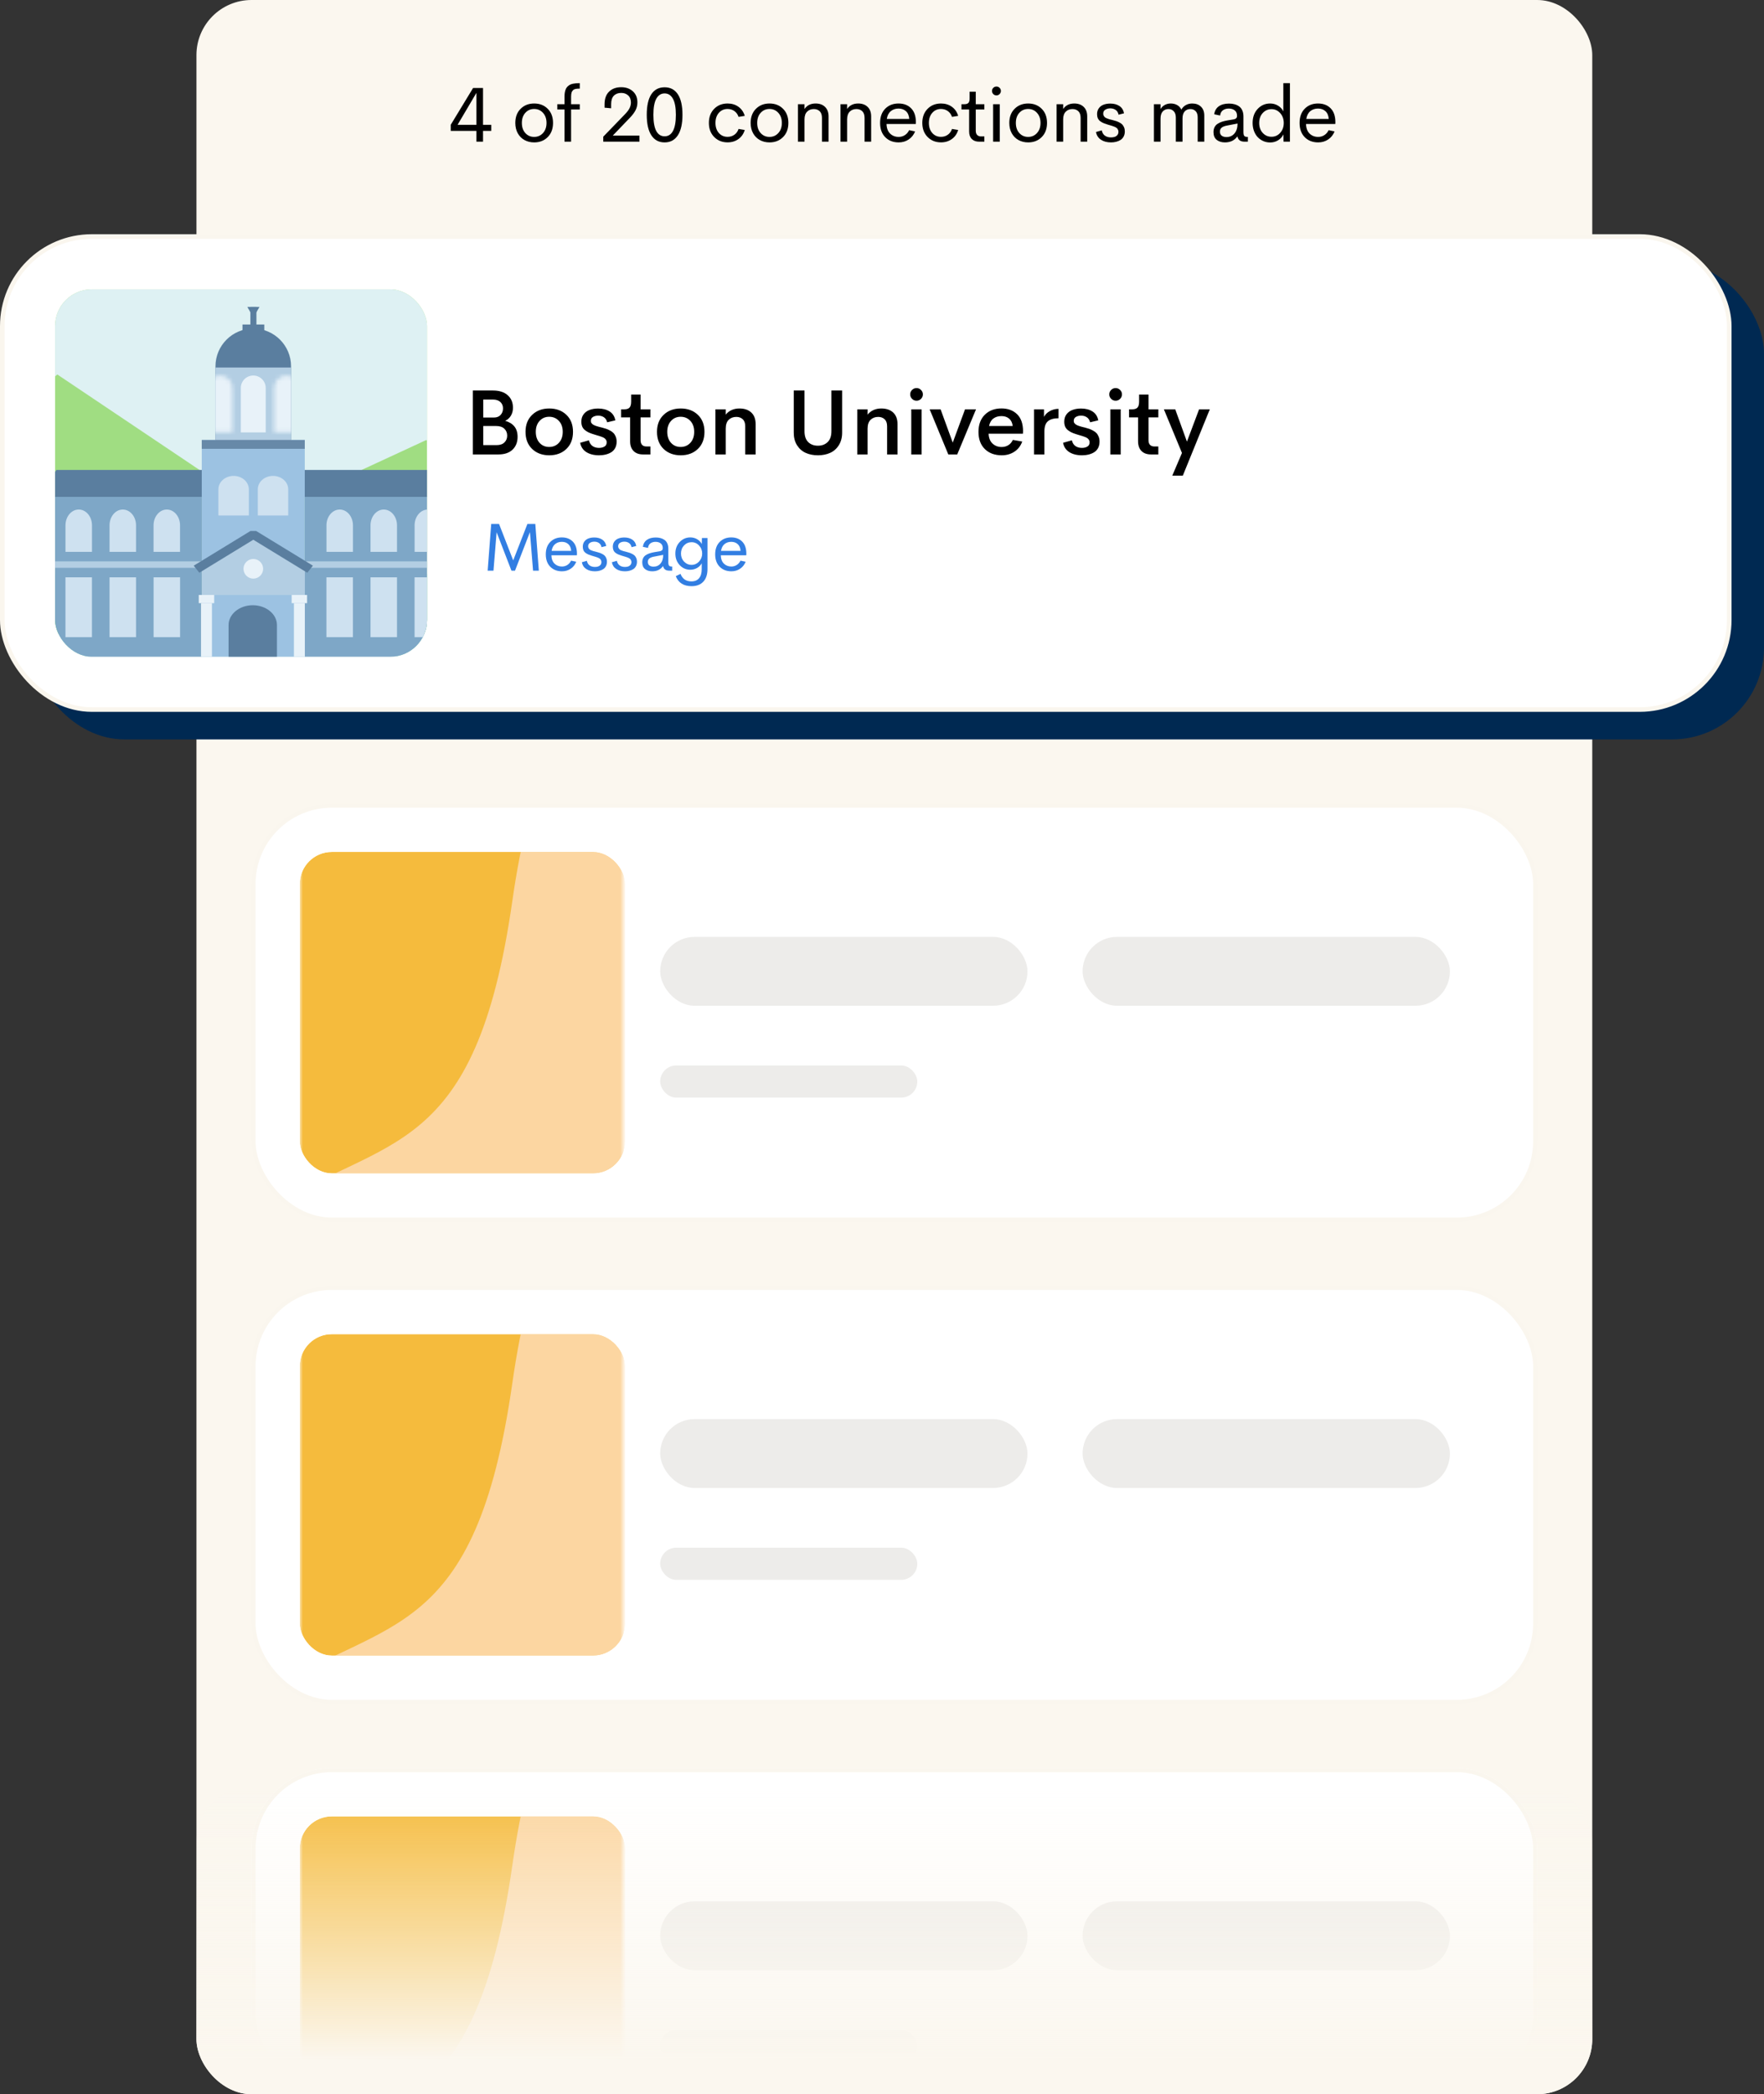
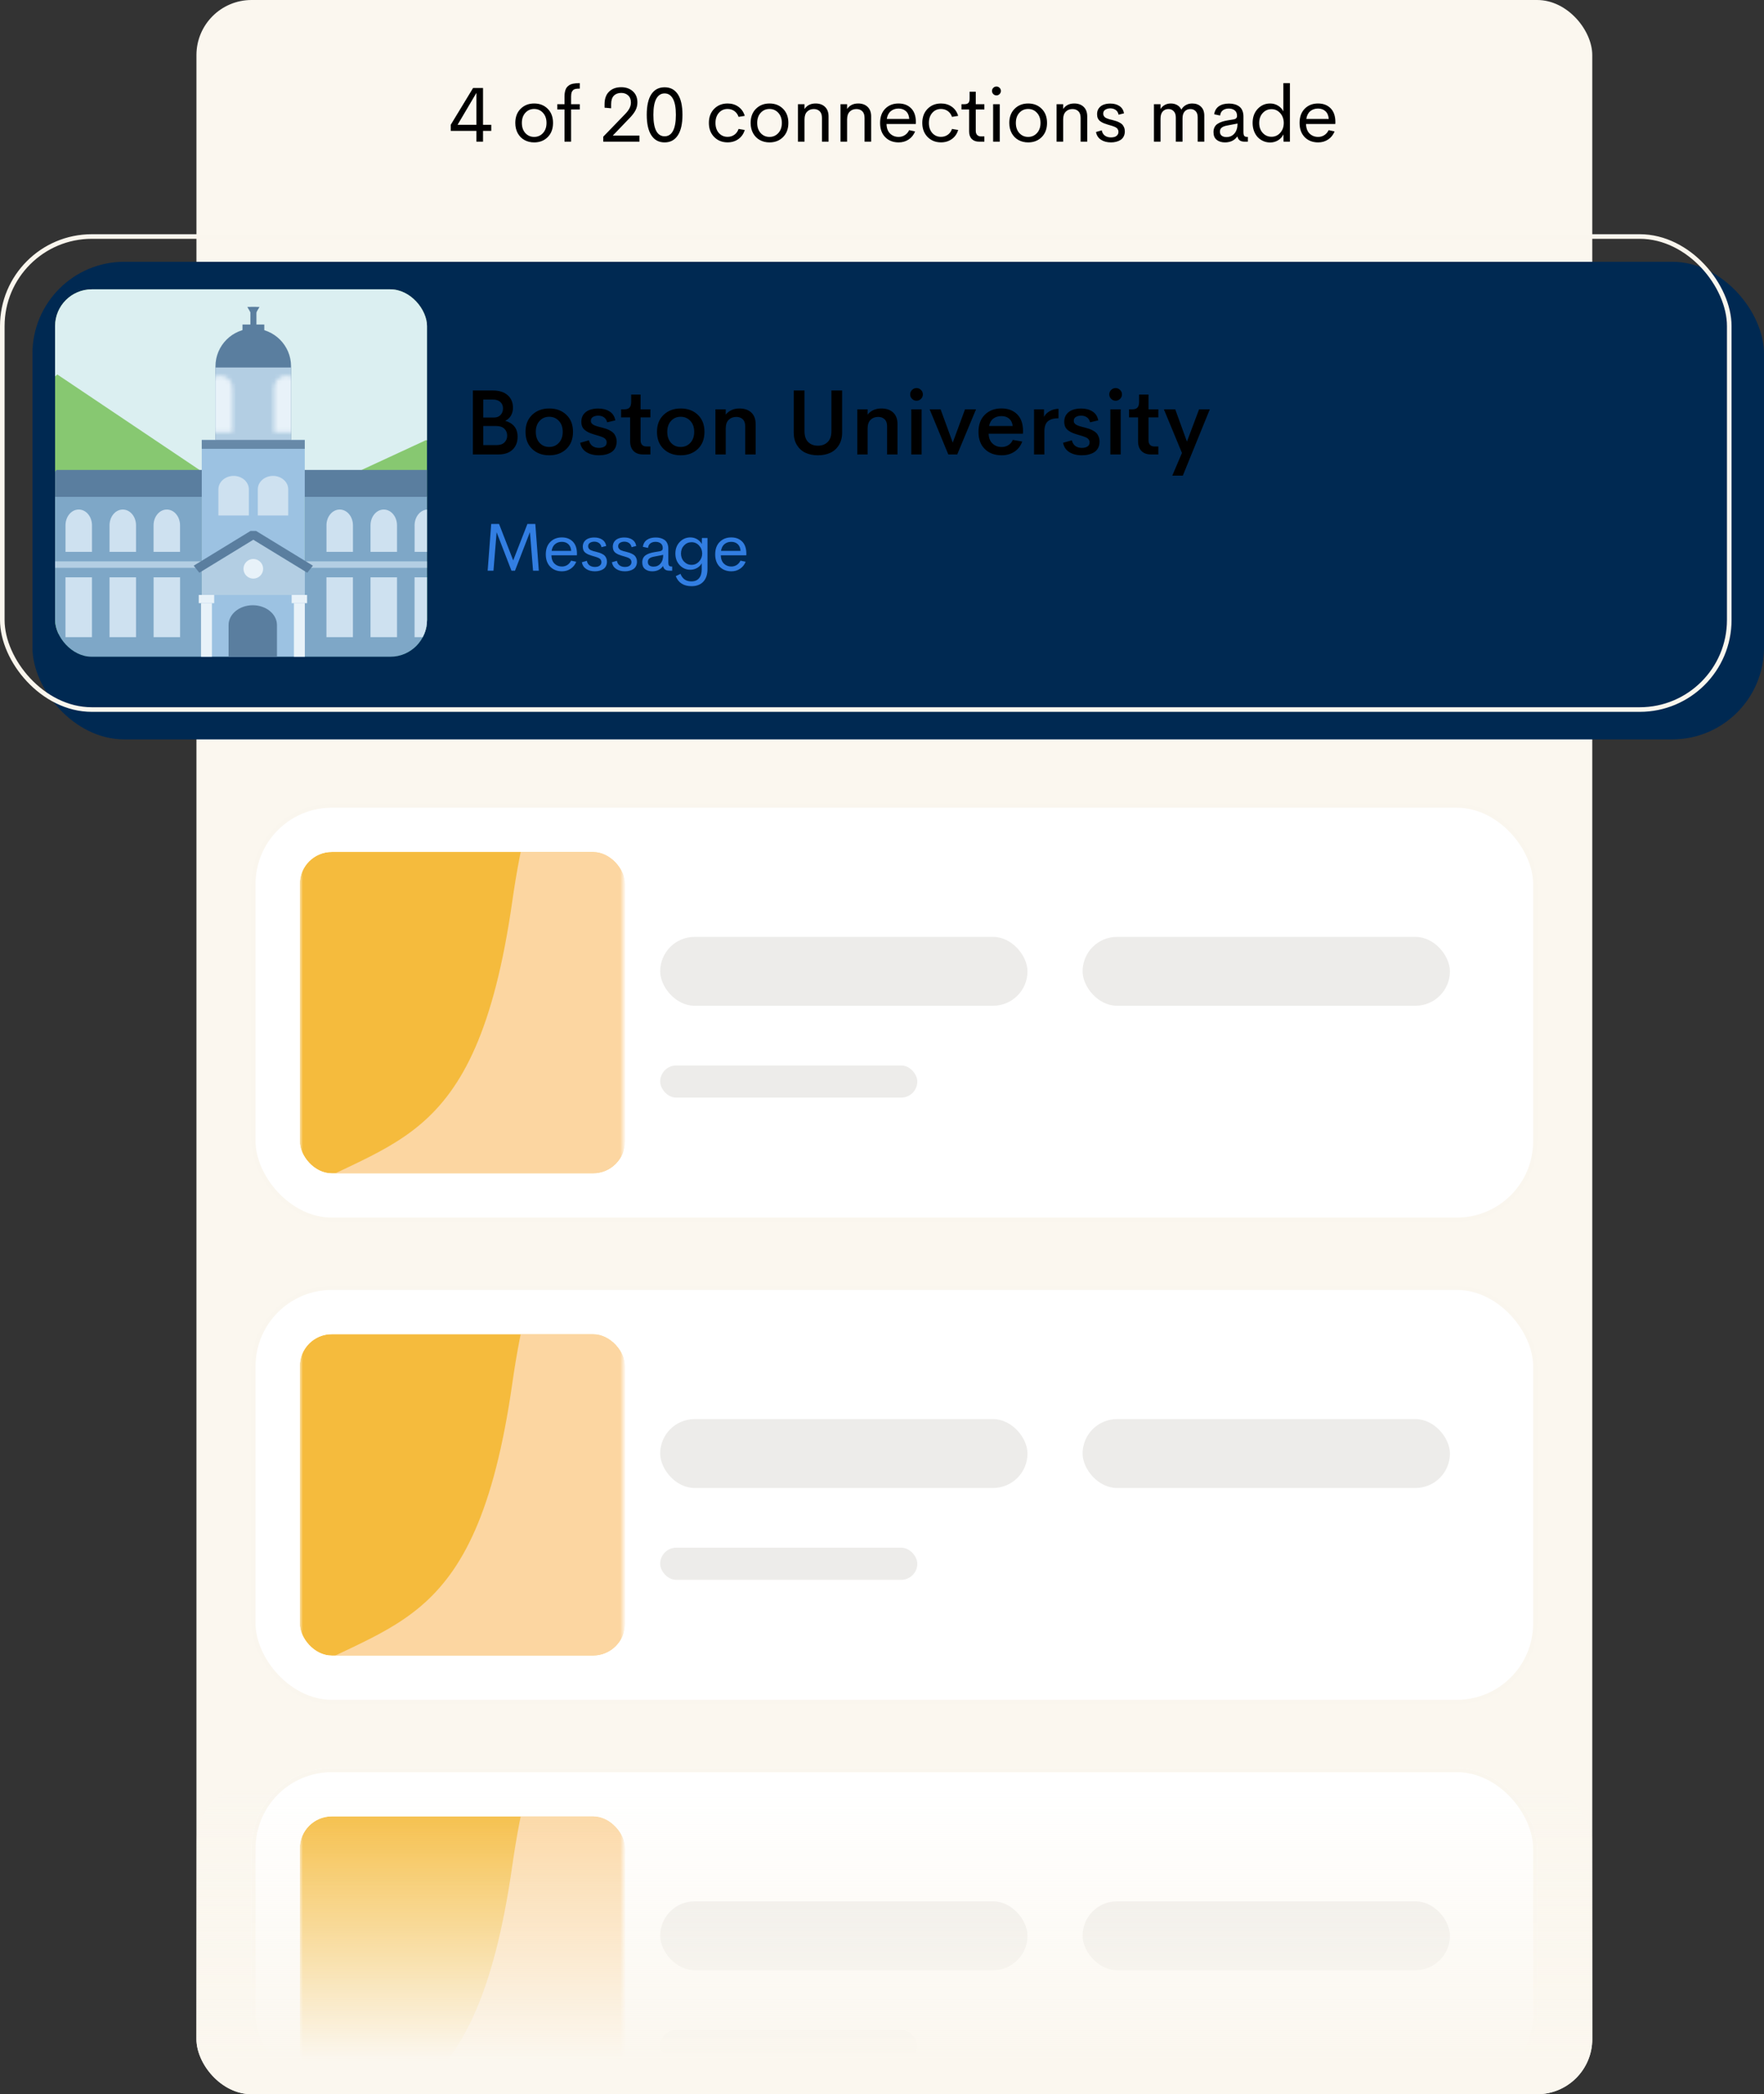
<svg xmlns="http://www.w3.org/2000/svg" width="428" height="508" viewBox="0 0 428 508" fill="none">
  <rect x="0" y="0" width="428" height="508" fill="#333333" stroke="none" />
  <rect x="47.664" width="338.667" height="508" rx="13.368" fill="#FBF7EF" />
  <rect x="7.875" y="63.5" width="420.125" height="115.86" rx="22.281" fill="#002952" />
-   <rect x="0.557" y="57.373" width="419.011" height="114.746" rx="21.724" fill="white" />
  <rect x="0.557" y="57.373" width="419.011" height="114.746" rx="21.724" stroke="#FAF6EE" stroke-width="1.114" />
  <path d="M122.579 102.089C123.522 102.342 124.258 102.788 124.787 103.427C125.317 104.065 125.582 104.91 125.582 105.962C125.582 107.26 125.175 108.297 124.363 109.073C123.551 109.849 122.412 110.237 120.947 110.237H114.735V94.723H119.598C121.121 94.723 122.311 95.1 123.166 95.855C124.029 96.609 124.461 97.624 124.461 98.901C124.461 99.626 124.298 100.264 123.971 100.816C123.652 101.367 123.188 101.791 122.579 102.089ZM119.609 96.921H117.248V101.283H119.87C120.545 101.283 121.074 101.073 121.458 100.652C121.85 100.232 122.046 99.702 122.046 99.064C122.046 98.433 121.832 97.918 121.404 97.519C120.976 97.12 120.378 96.921 119.609 96.921ZM120.479 107.974C121.313 107.974 121.952 107.757 122.394 107.321C122.836 106.879 123.058 106.331 123.058 105.679C123.058 104.997 122.829 104.438 122.372 104.003C121.923 103.561 121.259 103.34 120.381 103.34H117.248V107.974H120.479ZM133.262 110.444C131.572 110.444 130.191 109.932 129.117 108.91C128.044 107.88 127.507 106.495 127.507 104.754C127.507 103.028 128.044 101.653 129.117 100.631C130.191 99.601 131.572 99.086 133.262 99.086C134.96 99.086 136.345 99.597 137.418 100.62C138.492 101.642 139.028 103.02 139.028 104.754C139.028 106.495 138.492 107.88 137.418 108.91C136.345 109.932 134.96 110.444 133.262 110.444ZM133.241 108.42C134.205 108.42 134.996 108.083 135.612 107.408C136.229 106.734 136.537 105.849 136.537 104.754C136.537 103.659 136.229 102.778 135.612 102.11C134.996 101.436 134.205 101.098 133.241 101.098C132.298 101.098 131.522 101.436 130.912 102.11C130.303 102.778 129.999 103.659 129.999 104.754C129.999 105.849 130.3 106.734 130.902 107.408C131.511 108.083 132.29 108.42 133.241 108.42ZM145.338 110.444C144.113 110.444 143.09 110.186 142.27 109.671C141.451 109.149 140.95 108.395 140.769 107.408L142.89 106.81C143.036 107.419 143.322 107.88 143.75 108.192C144.178 108.496 144.707 108.649 145.338 108.649C145.861 108.649 146.303 108.54 146.666 108.322C147.028 108.105 147.206 107.753 147.199 107.267C147.199 107.064 147.152 106.886 147.057 106.734C146.963 106.574 146.851 106.444 146.72 106.342C146.589 106.233 146.401 106.128 146.154 106.027C145.915 105.925 145.694 105.845 145.491 105.787C145.295 105.729 145.026 105.65 144.686 105.548C144.345 105.447 144.062 105.36 143.837 105.287C143.424 105.156 143.075 105.022 142.793 104.884C142.51 104.747 142.223 104.565 141.933 104.341C141.643 104.116 141.422 103.833 141.269 103.492C141.124 103.144 141.052 102.741 141.052 102.284C141.052 101.574 141.237 100.975 141.607 100.489C141.977 100.003 142.463 99.652 143.065 99.434C143.667 99.209 144.356 99.097 145.132 99.097C146.227 99.097 147.148 99.332 147.895 99.804C148.649 100.275 149.117 100.997 149.298 101.969L147.318 102.437C147.181 101.885 146.916 101.479 146.524 101.218C146.14 100.957 145.679 100.827 145.142 100.827C144.642 100.827 144.218 100.932 143.87 101.142C143.529 101.345 143.358 101.657 143.358 102.078C143.358 102.194 143.369 102.302 143.391 102.404C143.42 102.498 143.471 102.585 143.543 102.665C143.616 102.745 143.681 102.817 143.739 102.883C143.797 102.941 143.891 103.002 144.022 103.068C144.152 103.133 144.258 103.184 144.337 103.22C144.417 103.256 144.548 103.303 144.729 103.361C144.91 103.412 145.045 103.452 145.132 103.481C145.219 103.503 145.367 103.543 145.578 103.601C145.795 103.651 145.948 103.688 146.035 103.71C146.441 103.818 146.785 103.92 147.068 104.014C147.358 104.108 147.674 104.25 148.015 104.438C148.363 104.62 148.642 104.823 148.852 105.048C149.07 105.272 149.251 105.566 149.396 105.929C149.541 106.284 149.614 106.683 149.614 107.126C149.614 107.713 149.498 108.228 149.266 108.67C149.034 109.106 148.715 109.45 148.308 109.704C147.909 109.951 147.46 110.136 146.959 110.259C146.466 110.382 145.926 110.444 145.338 110.444ZM156.022 110.237C155.035 110.237 154.267 109.958 153.715 109.399C153.164 108.841 152.889 108.054 152.889 107.039V101.251H150.702V99.293H151.452C152.047 99.293 152.475 99.155 152.736 98.879C153.005 98.596 153.139 98.107 153.139 97.41V95.713H155.423V99.293H157.806V101.251H155.423V106.777C155.423 107.278 155.547 107.659 155.793 107.92C156.047 108.174 156.388 108.301 156.816 108.301H157.806V110.237H156.022ZM165.16 110.444C163.47 110.444 162.089 109.932 161.015 108.91C159.942 107.88 159.405 106.495 159.405 104.754C159.405 103.028 159.942 101.653 161.015 100.631C162.089 99.601 163.47 99.086 165.16 99.086C166.857 99.086 168.243 99.597 169.316 100.62C170.39 101.642 170.926 103.02 170.926 104.754C170.926 106.495 170.39 107.88 169.316 108.91C168.243 109.932 166.857 110.444 165.16 110.444ZM165.139 108.42C166.103 108.42 166.894 108.083 167.51 107.408C168.127 106.734 168.435 105.849 168.435 104.754C168.435 103.659 168.127 102.778 167.51 102.11C166.894 101.436 166.103 101.098 165.139 101.098C164.196 101.098 163.42 101.436 162.81 102.11C162.201 102.778 161.897 103.659 161.897 104.754C161.897 105.849 162.198 106.734 162.8 107.408C163.409 108.083 164.188 108.42 165.139 108.42ZM179.401 99.086C180.634 99.086 181.599 99.416 182.295 100.076C182.991 100.729 183.34 101.661 183.34 102.872V110.237H180.816V103.416C180.816 102.64 180.612 102.067 180.206 101.697C179.807 101.32 179.292 101.131 178.661 101.131C177.907 101.131 177.291 101.363 176.812 101.827C176.333 102.284 176.09 102.991 176.083 103.949V110.237H173.581V99.293H176.083V100.587C176.453 100.108 176.921 99.739 177.487 99.478C178.059 99.216 178.698 99.086 179.401 99.086ZM201.443 109.845C200.572 110.244 199.575 110.444 198.451 110.444C197.327 110.444 196.329 110.244 195.459 109.845C194.596 109.447 193.9 108.826 193.37 107.985C192.848 107.144 192.587 106.132 192.587 104.95V94.723H195.198V104.591C195.198 105.766 195.495 106.647 196.09 107.234C196.692 107.822 197.479 108.116 198.451 108.116C199.423 108.116 200.21 107.822 200.812 107.234C201.421 106.647 201.725 105.766 201.725 104.591V94.723H204.326V104.95C204.326 106.132 204.061 107.144 203.531 107.985C203.009 108.826 202.313 109.447 201.443 109.845ZM213.823 99.086C215.056 99.086 216.021 99.416 216.717 100.076C217.413 100.729 217.761 101.661 217.761 102.872V110.237H215.237V103.416C215.237 102.64 215.034 102.067 214.628 101.697C214.229 101.32 213.714 101.131 213.083 101.131C212.329 101.131 211.713 101.363 211.234 101.827C210.755 102.284 210.512 102.991 210.505 103.949V110.237H208.003V99.293H210.505V100.587C210.875 100.108 211.343 99.739 211.908 99.478C212.481 99.216 213.12 99.086 213.823 99.086ZM222.385 97.204C221.964 97.204 221.602 97.055 221.297 96.758C220.993 96.453 220.84 96.09 220.84 95.67C220.84 95.249 220.989 94.89 221.286 94.593C221.591 94.288 221.957 94.136 222.385 94.136C222.799 94.136 223.158 94.288 223.462 94.593C223.767 94.89 223.919 95.249 223.919 95.67C223.919 96.09 223.767 96.453 223.462 96.758C223.158 97.055 222.799 97.204 222.385 97.204ZM221.101 110.237V99.293H223.615V110.237H221.101ZM234.146 99.293H236.811L232.253 110.237H230.088L225.562 99.293H228.216L231.165 107.365L234.146 99.293ZM248.223 104.58L248.191 105.211H239.868C239.912 106.255 240.231 107.053 240.825 107.604C241.42 108.155 242.156 108.431 243.034 108.431C243.643 108.431 244.184 108.282 244.655 107.985C245.134 107.688 245.496 107.263 245.743 106.712L248.028 107.104C247.65 108.155 247.019 108.975 246.135 109.563C245.25 110.15 244.223 110.444 243.056 110.444C241.351 110.444 239.984 109.94 238.954 108.932C237.924 107.923 237.409 106.534 237.409 104.765C237.409 103.002 237.924 101.613 238.954 100.598C239.984 99.583 241.326 99.075 242.98 99.075C244.553 99.075 245.819 99.543 246.776 100.478C247.734 101.407 248.216 102.774 248.223 104.58ZM242.99 100.935C242.2 100.935 241.54 101.135 241.01 101.534C240.488 101.925 240.144 102.527 239.977 103.34H245.71C245.616 102.549 245.326 101.951 244.84 101.545C244.354 101.138 243.738 100.935 242.99 100.935ZM253.304 101.131C253.58 100.573 254.04 100.108 254.686 99.739C255.338 99.369 256.053 99.18 256.829 99.173V101.458C255.668 101.458 254.805 101.704 254.24 102.197C253.681 102.683 253.402 103.503 253.402 104.656V110.237H250.889V99.293H253.304V101.131ZM262.508 110.444C261.282 110.444 260.259 110.186 259.44 109.671C258.62 109.149 258.12 108.395 257.939 107.408L260.06 106.81C260.205 107.419 260.492 107.88 260.919 108.192C261.347 108.496 261.877 108.649 262.508 108.649C263.03 108.649 263.472 108.54 263.835 108.322C264.198 108.105 264.375 107.753 264.368 107.267C264.368 107.064 264.321 106.886 264.227 106.734C264.132 106.574 264.02 106.444 263.889 106.342C263.759 106.233 263.57 106.128 263.324 106.027C263.084 105.925 262.863 105.845 262.66 105.787C262.464 105.729 262.196 105.65 261.855 105.548C261.514 105.447 261.231 105.36 261.006 105.287C260.593 105.156 260.245 105.022 259.962 104.884C259.679 104.747 259.393 104.565 259.103 104.341C258.813 104.116 258.591 103.833 258.439 103.492C258.294 103.144 258.221 102.741 258.221 102.284C258.221 101.574 258.406 100.975 258.776 100.489C259.146 100.003 259.632 99.652 260.234 99.434C260.836 99.209 261.525 99.097 262.301 99.097C263.396 99.097 264.317 99.332 265.064 99.804C265.819 100.275 266.287 100.997 266.468 101.969L264.488 102.437C264.35 101.885 264.085 101.479 263.694 101.218C263.309 100.957 262.849 100.827 262.312 100.827C261.812 100.827 261.387 100.932 261.039 101.142C260.698 101.345 260.528 101.657 260.528 102.078C260.528 102.194 260.539 102.302 260.56 102.404C260.589 102.498 260.64 102.585 260.713 102.665C260.785 102.745 260.851 102.817 260.909 102.883C260.967 102.941 261.061 103.002 261.191 103.068C261.322 103.133 261.427 103.184 261.507 103.22C261.587 103.256 261.717 103.303 261.899 103.361C262.08 103.412 262.214 103.452 262.301 103.481C262.388 103.503 262.537 103.543 262.747 103.601C262.965 103.651 263.117 103.688 263.204 103.71C263.61 103.818 263.955 103.92 264.238 104.014C264.528 104.108 264.843 104.25 265.184 104.438C265.532 104.62 265.811 104.823 266.022 105.048C266.239 105.272 266.421 105.566 266.566 105.929C266.711 106.284 266.783 106.683 266.783 107.126C266.783 107.713 266.667 108.228 266.435 108.67C266.203 109.106 265.884 109.45 265.478 109.704C265.079 109.951 264.629 110.136 264.129 110.259C263.636 110.382 263.095 110.444 262.508 110.444ZM270.689 97.204C270.268 97.204 269.906 97.055 269.601 96.758C269.296 96.453 269.144 96.09 269.144 95.67C269.144 95.249 269.293 94.89 269.59 94.593C269.895 94.288 270.261 94.136 270.689 94.136C271.102 94.136 271.461 94.288 271.766 94.593C272.071 94.89 272.223 95.249 272.223 95.67C272.223 96.09 272.071 96.453 271.766 96.758C271.461 97.055 271.102 97.204 270.689 97.204ZM269.405 110.237V99.293H271.918V110.237H269.405ZM279.262 110.237C278.275 110.237 277.507 109.958 276.955 109.399C276.404 108.841 276.129 108.054 276.129 107.039V101.251H273.942V99.293H274.693C275.287 99.293 275.715 99.155 275.976 98.879C276.245 98.596 276.379 98.107 276.379 97.41V95.713H278.664V99.293H281.046V101.251H278.664V106.777C278.664 107.278 278.787 107.659 279.033 107.92C279.287 108.174 279.628 108.301 280.056 108.301H281.046V110.237H279.262ZM290.935 99.293H293.535L286.986 115.383H284.43L286.779 109.878L282.395 99.293H285.148L287.987 107.126L290.935 99.293Z" fill="black" />
  <path d="M130.735 138.43H129.335L128.578 129.075L124.955 138.43H124.094L120.495 129.108L119.73 138.43H118.321L119.183 127.095H121.083L124.52 135.934L127.966 127.095H129.882L130.735 138.43ZM139.986 134.316L139.97 134.695H133.787C133.808 135.575 134.061 136.251 134.544 136.723C135.027 137.19 135.628 137.424 136.347 137.424C136.83 137.424 137.267 137.298 137.659 137.045C138.051 136.793 138.352 136.444 138.561 135.999L139.817 136.265C139.532 136.984 139.082 137.55 138.464 137.963C137.847 138.377 137.147 138.583 136.363 138.583C135.188 138.583 134.238 138.215 133.513 137.48C132.789 136.745 132.426 135.741 132.426 134.469C132.426 133.203 132.789 132.202 133.513 131.466C134.243 130.731 135.18 130.363 136.323 130.363C137.428 130.363 138.314 130.702 138.98 131.378C139.65 132.054 139.986 133.034 139.986 134.316ZM136.323 131.434C135.668 131.434 135.118 131.622 134.672 131.998C134.232 132.368 133.956 132.91 133.843 133.624H138.585C138.531 132.91 138.301 132.368 137.893 131.998C137.485 131.622 136.962 131.434 136.323 131.434ZM144.35 138.583C143.496 138.583 142.785 138.393 142.216 138.012C141.647 137.63 141.301 137.088 141.178 136.385L142.393 136.039C142.479 136.511 142.694 136.879 143.037 137.142C143.386 137.4 143.821 137.529 144.342 137.529C144.621 137.529 144.873 137.494 145.098 137.424C145.329 137.354 145.525 137.225 145.686 137.037C145.847 136.844 145.925 136.603 145.92 136.313C145.914 136.195 145.893 136.087 145.855 135.991C145.818 135.889 145.775 135.8 145.726 135.725C145.678 135.65 145.603 135.578 145.501 135.508C145.399 135.438 145.308 135.382 145.227 135.339C145.147 135.296 145.026 135.247 144.865 135.194C144.709 135.135 144.583 135.092 144.486 135.065C144.39 135.033 144.242 134.99 144.044 134.936C143.845 134.877 143.692 134.832 143.585 134.799C143.252 134.697 142.978 134.601 142.764 134.51C142.549 134.418 142.326 134.292 142.095 134.131C141.865 133.965 141.69 133.755 141.572 133.503C141.459 133.251 141.403 132.956 141.403 132.618C141.403 132.118 141.532 131.697 141.79 131.354C142.047 131.01 142.38 130.763 142.788 130.613C143.201 130.457 143.671 130.38 144.197 130.38C144.959 130.38 145.6 130.551 146.121 130.895C146.647 131.238 146.969 131.754 147.087 132.44L145.944 132.73C145.858 132.285 145.657 131.952 145.34 131.732C145.023 131.507 144.645 131.394 144.205 131.394C143.791 131.394 143.437 131.488 143.142 131.676C142.847 131.858 142.699 132.14 142.699 132.521C142.699 132.682 142.737 132.83 142.812 132.964C142.892 133.093 142.973 133.195 143.053 133.27C143.134 133.345 143.279 133.425 143.488 133.511C143.698 133.592 143.853 133.648 143.955 133.68C144.057 133.707 144.25 133.755 144.535 133.825C144.588 133.841 144.629 133.852 144.656 133.857C144.967 133.938 145.219 134.01 145.412 134.075C145.611 134.134 145.839 134.23 146.097 134.365C146.36 134.493 146.566 134.636 146.717 134.791C146.867 134.947 146.996 135.151 147.103 135.403C147.21 135.655 147.264 135.94 147.264 136.257C147.264 136.659 147.183 137.016 147.022 137.327C146.867 137.633 146.652 137.875 146.378 138.052C146.105 138.229 145.796 138.36 145.453 138.446C145.114 138.538 144.747 138.583 144.35 138.583ZM151.636 138.583C150.782 138.583 150.071 138.393 149.502 138.012C148.933 137.63 148.587 137.088 148.464 136.385L149.679 136.039C149.765 136.511 149.98 136.879 150.324 137.142C150.672 137.4 151.107 137.529 151.628 137.529C151.907 137.529 152.159 137.494 152.385 137.424C152.615 137.354 152.811 137.225 152.972 137.037C153.133 136.844 153.211 136.603 153.206 136.313C153.2 136.195 153.179 136.087 153.141 135.991C153.104 135.889 153.061 135.8 153.012 135.725C152.964 135.65 152.889 135.578 152.787 135.508C152.685 135.438 152.594 135.382 152.513 135.339C152.433 135.296 152.312 135.247 152.151 135.194C151.995 135.135 151.869 135.092 151.773 135.065C151.676 135.033 151.528 134.99 151.33 134.936C151.131 134.877 150.978 134.832 150.871 134.799C150.538 134.697 150.264 134.601 150.05 134.51C149.835 134.418 149.612 134.292 149.382 134.131C149.151 133.965 148.976 133.755 148.858 133.503C148.746 133.251 148.689 132.956 148.689 132.618C148.689 132.118 148.818 131.697 149.076 131.354C149.333 131.01 149.666 130.763 150.074 130.613C150.487 130.457 150.957 130.38 151.483 130.38C152.245 130.38 152.886 130.551 153.407 130.895C153.933 131.238 154.255 131.754 154.373 132.44L153.23 132.73C153.144 132.285 152.943 131.952 152.626 131.732C152.309 131.507 151.931 131.394 151.491 131.394C151.078 131.394 150.723 131.488 150.428 131.676C150.133 131.858 149.985 132.14 149.985 132.521C149.985 132.682 150.023 132.83 150.098 132.964C150.179 133.093 150.259 133.195 150.34 133.27C150.42 133.345 150.565 133.425 150.774 133.511C150.984 133.592 151.139 133.648 151.241 133.68C151.343 133.707 151.537 133.755 151.821 133.825C151.875 133.841 151.915 133.852 151.942 133.857C152.253 133.938 152.505 134.01 152.698 134.075C152.897 134.134 153.125 134.23 153.383 134.365C153.646 134.493 153.852 134.636 154.003 134.791C154.153 134.947 154.282 135.151 154.389 135.403C154.496 135.655 154.55 135.94 154.55 136.257C154.55 136.659 154.47 137.016 154.309 137.327C154.153 137.633 153.938 137.875 153.665 138.052C153.391 138.229 153.082 138.36 152.739 138.446C152.401 138.538 152.033 138.583 151.636 138.583ZM158.246 138.583C157.543 138.583 156.963 138.403 156.507 138.044C156.056 137.679 155.831 137.137 155.831 136.418C155.831 136.02 155.903 135.677 156.048 135.387C156.193 135.092 156.407 134.85 156.692 134.662C156.976 134.475 157.285 134.327 157.618 134.22C157.956 134.107 158.358 134.01 158.825 133.93L160.105 133.721C160.572 133.635 160.806 133.39 160.806 132.988C160.806 132.451 160.639 132.059 160.307 131.813C159.979 131.56 159.563 131.434 159.059 131.434C158.565 131.434 158.152 131.555 157.819 131.796C157.486 132.038 157.29 132.408 157.231 132.907L155.975 132.642C156.093 131.89 156.424 131.327 156.966 130.951C157.508 130.57 158.227 130.38 159.123 130.38C159.542 130.38 159.923 130.428 160.266 130.524C160.615 130.616 160.935 130.763 161.224 130.967C161.52 131.166 161.748 131.45 161.909 131.821C162.075 132.186 162.158 132.618 162.158 133.117V136.385C162.158 136.793 162.217 137.07 162.335 137.215C162.459 137.354 162.668 137.424 162.963 137.424H163.092V138.43H162.4C161.546 138.43 161.047 138.073 160.902 137.359H160.838C160.237 138.175 159.373 138.583 158.246 138.583ZM158.568 137.456C159.271 137.456 159.837 137.201 160.266 136.691C160.696 136.181 160.91 135.484 160.91 134.598L158.817 135.001C158.264 135.092 157.854 135.239 157.586 135.443C157.323 135.642 157.191 135.929 157.191 136.305C157.191 136.697 157.317 136.986 157.569 137.174C157.827 137.362 158.16 137.456 158.568 137.456ZM170.306 130.516H171.658V138.028C171.658 139.364 171.318 140.392 170.636 141.111C169.954 141.83 169.01 142.19 167.802 142.19C165.886 142.19 164.606 141.382 163.962 139.767L165.113 139.203C165.58 140.421 166.463 141.031 167.762 141.031C168.572 141.031 169.19 140.773 169.614 140.258C170.043 139.742 170.258 139.023 170.258 138.1V136.635C170.011 137.107 169.635 137.488 169.13 137.778C168.626 138.063 168.076 138.205 167.48 138.205C166.476 138.205 165.623 137.834 164.92 137.094C164.217 136.348 163.865 135.409 163.865 134.276C163.865 133.144 164.217 132.21 164.92 131.474C165.628 130.734 166.487 130.363 167.496 130.363C168.103 130.363 168.656 130.511 169.155 130.806C169.654 131.101 170.027 131.491 170.274 131.974L170.306 130.516ZM167.794 137.021C168.508 137.021 169.114 136.75 169.614 136.208C170.118 135.666 170.37 135.022 170.37 134.276C170.37 133.525 170.121 132.878 169.622 132.336C169.122 131.794 168.513 131.523 167.794 131.523C167.075 131.523 166.466 131.786 165.967 132.312C165.473 132.838 165.226 133.492 165.226 134.276C165.226 135.049 165.475 135.701 165.975 136.232C166.479 136.758 167.086 137.021 167.794 137.021ZM181.086 134.316L181.07 134.695H174.887C174.908 135.575 175.161 136.251 175.644 136.723C176.127 137.19 176.728 137.424 177.447 137.424C177.93 137.424 178.368 137.298 178.759 137.045C179.151 136.793 179.452 136.444 179.661 135.999L180.917 136.265C180.632 136.984 180.182 137.55 179.564 137.963C178.947 138.377 178.247 138.583 177.463 138.583C176.288 138.583 175.338 138.215 174.613 137.48C173.889 136.745 173.526 135.741 173.526 134.469C173.526 133.203 173.889 132.202 174.613 131.466C175.343 130.731 176.28 130.363 177.423 130.363C178.529 130.363 179.414 130.702 180.08 131.378C180.751 132.054 181.086 133.034 181.086 134.316ZM177.423 131.434C176.768 131.434 176.218 131.622 175.773 131.998C175.332 132.368 175.056 132.91 174.943 133.624H179.685C179.632 132.91 179.401 132.368 178.993 131.998C178.585 131.622 178.062 131.434 177.423 131.434Z" fill="#327EE2" />
  <g clip-path="url(#clip0_250_8561)">
    <rect opacity="0.9" x="-6.688" y="60.158" width="134.798" height="93.579" rx="8.812" fill="#96D975" />
    <path opacity="0.9" d="M-6.688 68.97C-6.688 64.103 -2.742 60.158 2.124 60.158L119.299 60.158C124.166 60.158 128.111 64.103 128.111 68.97L128.111 117.909L103.397 106.752L64.456 124.772L13.907 90.838L-6.687 108.502L-6.688 68.97Z" fill="#E4F3FF" />
    <path opacity="0.9" d="M-2.492 144.636C-2.492 141.649 -0.071 139.228 2.915 139.228L119.679 139.228C122.665 139.228 125.086 141.649 125.086 144.636L125.086 159.241L-2.492 159.241L-2.492 144.636Z" fill="#00BA69" fill-opacity="0.5" />
    <rect x="73.953" y="120.418" width="38.331" height="38.962" fill="#7EA7C7" />
    <rect x="10.625" y="120.418" width="38.331" height="38.962" fill="#7EA7C7" />
    <rect x="10.617" y="136.177" width="101.652" height="1.557" fill="#B3CEE3" />
    <rect x="100.586" y="140.046" width="6.427" height="14.514" fill="#CEE1F0" />
    <path fill-rule="evenodd" clip-rule="evenodd" d="M100.594 127.43C100.594 125.314 102.032 123.599 103.807 123.599C105.581 123.599 107.02 125.314 107.02 127.43L107.02 128.815L107.02 128.815L107.02 133.867L100.594 133.867L100.594 131.261L100.594 128.815L100.594 127.43Z" fill="#CEE1F0" />
    <path fill-rule="evenodd" clip-rule="evenodd" d="M89.898 127.43C89.898 125.314 91.337 123.599 93.112 123.599C94.886 123.599 96.325 125.314 96.325 127.43L96.325 128.815L96.325 128.815L96.325 133.867L89.898 133.867L89.898 131.261L89.898 128.815L89.898 127.43Z" fill="#CEE1F0" />
    <path fill-rule="evenodd" clip-rule="evenodd" d="M79.211 127.43C79.211 125.314 80.65 123.599 82.424 123.599C84.199 123.599 85.637 125.314 85.637 127.43L85.637 128.815L85.638 128.815L85.638 133.867L79.211 133.867L79.211 131.261L79.211 128.815L79.211 127.43Z" fill="#CEE1F0" />
    <rect x="89.898" y="140.046" width="6.427" height="14.514" fill="#CEE1F0" />
    <rect x="79.203" y="140.046" width="6.427" height="14.514" fill="#CEE1F0" />
    <rect x="37.266" y="140.046" width="6.427" height="14.514" fill="#CEE1F0" />
    <path fill-rule="evenodd" clip-rule="evenodd" d="M37.258 127.43C37.258 125.314 38.696 123.599 40.471 123.599C42.245 123.599 43.684 125.314 43.684 127.43L43.684 128.815L43.684 128.815L43.684 133.867L37.258 133.867L37.258 131.261L37.258 131.261L37.258 127.43Z" fill="#CEE1F0" />
    <path fill-rule="evenodd" clip-rule="evenodd" d="M26.578 127.43C26.578 125.314 28.017 123.599 29.791 123.599C31.566 123.599 33.005 125.314 33.005 127.43L33.005 128.814L33.005 128.814L33.005 133.866L26.578 133.866L26.578 131.261L26.578 128.814L26.578 127.43Z" fill="#CEE1F0" />
    <path fill-rule="evenodd" clip-rule="evenodd" d="M15.891 127.428C15.891 125.312 17.329 123.597 19.104 123.597C20.878 123.597 22.317 125.312 22.317 127.428L22.317 128.812L22.317 128.812L22.317 133.865L15.891 133.865L15.891 131.259L15.891 128.812L15.891 127.428Z" fill="#CEE1F0" />
    <rect x="26.578" y="140.046" width="6.427" height="14.514" fill="#CEE1F0" />
    <rect x="15.883" y="140.046" width="6.427" height="14.514" fill="#CEE1F0" />
    <path fill-rule="evenodd" clip-rule="evenodd" d="M18.025 120.524L13.688 120.524L9.344 120.524L13.684 113.999L13.688 114.004L13.688 113.999L109.208 113.999L109.213 113.999L109.213 114.006L113.549 120.524L109.213 120.524L104.867 120.524L18.025 120.524Z" fill="#5A7E9F" />
    <rect x="48.953" y="106.734" width="24.991" height="54.261" fill="#9CC2E2" />
    <path fill-rule="evenodd" clip-rule="evenodd" d="M73.969 137.714L61.461 130.268L48.953 137.714L48.953 137.714L48.953 144.337L73.969 144.337L73.969 137.714Z" fill="#B3CEE3" />
    <path fill-rule="evenodd" clip-rule="evenodd" d="M60.777 128.797L46.999 137.219L48.361 138.933L61.459 130.927L74.557 138.933L75.92 137.219L62.141 128.797L62.14 128.798L62.14 128.797L60.777 128.797Z" fill="#5A7E9F" />
    <path d="M61.461 140.358C62.777 140.358 63.844 139.292 63.844 137.976C63.844 136.661 62.777 135.594 61.461 135.594C60.145 135.594 59.078 136.661 59.078 137.976C59.078 139.292 60.145 140.358 61.461 140.358Z" fill="#E8F2F9" />
    <rect x="48.773" y="146.308" width="2.653" height="13.442" fill="#E8F2F9" />
    <rect x="48.227" y="144.317" width="3.742" height="1.99" fill="#E8F2F9" />
    <rect x="71.312" y="146.308" width="2.653" height="13.442" fill="#E8F2F9" />
    <rect x="70.766" y="144.317" width="3.742" height="1.99" fill="#E8F2F9" />
    <path d="M61.329 146.815C58.088 146.815 55.461 148.967 55.461 151.622L55.461 156.188L55.461 160.995L61.329 160.995L67.197 160.995L67.197 156.188L67.197 151.622C67.197 148.967 64.57 146.815 61.329 146.815Z" fill="#5A7E9F" />
    <path d="M61.449 79.701C56.386 79.701 52.281 83.804 52.281 88.865L52.281 97.571L52.281 106.735L61.449 106.735L70.617 106.735L70.617 97.571L70.617 88.865C70.617 83.804 66.513 79.701 61.449 79.701Z" fill="#5A7E9F" />
    <rect x="60.75" y="74.449" width="1.467" height="5.29" fill="#5A7E9F" />
    <rect x="64.125" y="78.713" width="1.467" height="5.29" transform="rotate(90 64.125 78.713)" fill="#5A7E9F" />
    <path d="M61.484 77.008L60.007 74.449L62.961 74.449L61.484 77.008Z" fill="#5A7E9F" />
    <rect x="52.281" y="89.149" width="18.336" height="17.584" fill="#B3CEE3" />
-     <path fill-rule="evenodd" clip-rule="evenodd" d="M61.45 91.09C59.782 91.09 58.43 92.442 58.43 94.109L58.43 97.445H58.43L58.43 104.888L61.389 104.888C61.409 104.888 61.429 104.888 61.45 104.888C61.47 104.888 61.49 104.888 61.51 104.888L64.469 104.888L64.469 101.871C64.469 101.871 64.469 101.87 64.469 101.869L64.469 94.109C64.469 92.442 63.117 91.09 61.45 91.09Z" fill="#E8F2F9" />
    <mask id="mask0_250_8561" style="mask-type:alpha" maskUnits="userSpaceOnUse" x="66" y="91" width="7" height="14">
      <path fill-rule="evenodd" clip-rule="evenodd" d="M69.504 91.092C67.836 91.092 66.484 92.444 66.484 94.111L66.484 97.447H66.484L66.484 104.89L69.444 104.89C69.464 104.89 69.484 104.89 69.504 104.89C69.524 104.89 69.544 104.89 69.564 104.89L72.524 104.89L72.524 101.873C72.524 101.872 72.524 101.871 72.524 101.87L72.524 94.111C72.524 92.444 71.172 91.092 69.504 91.092Z" fill="#E8F2F9" />
    </mask>
    <g mask="url(#mask0_250_8561)">
      <rect x="65.781" y="90.169" width="4.828" height="15.54" fill="#E8F2F9" />
    </g>
    <mask id="mask1_250_8561" style="mask-type:alpha" maskUnits="userSpaceOnUse" x="50" y="91" width="7" height="14">
      <path fill-rule="evenodd" clip-rule="evenodd" d="M53.386 91.092C55.054 91.092 56.406 92.444 56.406 94.111L56.406 101.87C56.406 101.871 56.406 101.872 56.406 101.873L56.406 104.89L53.447 104.89C53.427 104.89 53.407 104.89 53.386 104.89C53.366 104.89 53.346 104.89 53.326 104.89L50.367 104.89L50.367 97.447L50.367 94.111C50.367 92.444 51.719 91.092 53.386 91.092Z" fill="#E8F2F9" />
    </mask>
    <g mask="url(#mask1_250_8561)">
      <rect width="4.828" height="15.54" transform="matrix(-1 7.15774e-09 2.1254e-07 1 57.109 90.169)" fill="#E8F2F9" />
    </g>
    <rect x="48.953" y="106.734" width="24.991" height="2.141" fill="#6789A8" />
    <path d="M56.685 115.442C54.645 115.442 52.992 116.899 52.992 118.696L52.992 121.787L52.992 125.042L56.685 125.042L60.378 125.042L60.378 121.787L60.378 118.696C60.378 116.899 58.724 115.442 56.685 115.442Z" fill="#CEE1F0" />
    <path d="M66.24 115.442C64.2 115.442 62.547 116.899 62.547 118.696L62.547 121.787L62.547 125.042L66.24 125.042L69.932 125.042L69.932 121.787L69.932 118.696C69.933 116.899 68.279 115.442 66.24 115.442Z" fill="#CEE1F0" />
  </g>
  <rect x="61.519" y="195.443" width="310.955" height="100.402" rx="19.008" fill="white" />
  <rect x="61.519" y="195.443" width="310.955" height="100.402" rx="19.008" stroke="#FAF6EE" stroke-width="0.975" />
  <g clip-path="url(#clip1_250_8561)">
    <mask id="mask2_250_8561" style="mask-type:alpha" maskUnits="userSpaceOnUse" x="72" y="187" width="80" height="118">
      <rect x="72.727" y="187.231" width="78.54" height="116.827" fill="#D9D9D9" />
    </mask>
    <g mask="url(#mask2_250_8561)">
      <rect x="72.727" y="187.231" width="78.54" height="116.827" fill="#F5BB3D" />
      <path d="M124.298 218.606C132.707 159.662 156.181 152.172 158.903 156.837L243.53 247.791L106.273 327.897C83.43 322.216 43.327 307.295 65.662 293.059C93.581 275.264 115.362 281.241 124.298 218.606Z" fill="#FCD6A1" />
    </g>
  </g>
  <rect x="160.18" y="227.263" width="89.123" height="16.71" rx="8.355" fill="#EDECEA" />
  <rect x="160.18" y="258.456" width="62.386" height="7.798" rx="3.899" fill="#EDECEA" />
  <rect x="262.672" y="227.263" width="89.123" height="16.71" rx="8.355" fill="#EDECEA" />
  <rect x="61.519" y="312.417" width="310.955" height="100.402" rx="19.008" fill="white" />
  <rect x="61.519" y="312.417" width="310.955" height="100.402" rx="19.008" stroke="#FAF6EE" stroke-width="0.975" />
  <g clip-path="url(#clip2_250_8561)">
    <mask id="mask3_250_8561" style="mask-type:alpha" maskUnits="userSpaceOnUse" x="72" y="304" width="80" height="118">
      <rect x="72.727" y="304.205" width="78.54" height="116.827" fill="#D9D9D9" />
    </mask>
    <g mask="url(#mask3_250_8561)">
      <rect x="72.727" y="304.205" width="78.54" height="116.827" fill="#F5BB3D" />
      <path d="M124.298 335.58C132.707 276.635 156.181 269.145 158.903 273.81L243.53 364.765L106.273 444.871C83.43 439.19 43.327 424.268 65.662 410.033C93.581 392.238 115.362 398.214 124.298 335.58Z" fill="#FCD6A1" />
    </g>
  </g>
  <rect x="160.18" y="344.237" width="89.123" height="16.71" rx="8.355" fill="#EDECEA" />
  <rect x="160.18" y="375.43" width="62.386" height="7.798" rx="3.899" fill="#EDECEA" />
  <rect x="262.672" y="344.237" width="89.123" height="16.71" rx="8.355" fill="#EDECEA" />
  <g clip-path="url(#clip3_250_8561)">
    <rect x="61.031" y="428.904" width="311.93" height="79.097" rx="19.496" fill="white" />
    <g clip-path="url(#clip4_250_8561)">
      <mask id="mask4_250_8561" style="mask-type:alpha" maskUnits="userSpaceOnUse" x="72" y="421" width="80" height="118">
        <rect x="72.727" y="421.178" width="78.54" height="116.827" fill="#D9D9D9" />
      </mask>
      <g mask="url(#mask4_250_8561)">
        <rect x="72.727" y="421.178" width="78.54" height="116.827" fill="#F5BB3D" />
        <path d="M124.298 452.553C132.707 393.609 156.181 386.119 158.903 390.784L243.53 481.738L106.273 561.844C83.43 556.163 43.327 541.242 65.662 527.006C93.581 509.211 115.362 515.188 124.298 452.553Z" fill="#FCD6A1" />
      </g>
    </g>
    <rect x="160.18" y="461.21" width="89.123" height="16.71" rx="8.355" fill="#EDECEA" />
    <rect x="160.18" y="492.404" width="62.386" height="7.798" rx="3.899" fill="#EDECEA" />
    <rect x="262.672" y="461.21" width="89.123" height="16.71" rx="8.355" fill="#EDECEA" />
  </g>
  <rect x="61.519" y="429.391" width="310.955" height="78.122" rx="19.008" stroke="#FAF6EE" stroke-width="0.975" />
  <path d="M119.202 30.281V31.751H117.195V34.368H115.596V31.751H109.363V30.272L114.782 21.348H117.195V30.281H119.202ZM111.018 30.281H115.596V22.523L111.018 30.281ZM129.606 34.544C128.743 34.544 127.966 34.356 127.275 33.98C126.585 33.604 126.036 33.055 125.629 32.334C125.229 31.607 125.028 30.768 125.028 29.819C125.028 28.395 125.457 27.254 126.314 26.397C127.177 25.534 128.274 25.103 129.606 25.103C130.944 25.103 132.041 25.534 132.898 26.397C133.755 27.254 134.183 28.395 134.183 29.819C134.183 31.249 133.752 32.396 132.889 33.259C132.032 34.116 130.937 34.544 129.606 34.544ZM129.596 33.212C130.46 33.212 131.175 32.901 131.742 32.279C132.315 31.656 132.602 30.836 132.602 29.819C132.602 28.808 132.315 27.991 131.742 27.368C131.175 26.745 130.46 26.434 129.596 26.434C128.74 26.434 128.028 26.745 127.46 27.368C126.899 27.991 126.619 28.808 126.619 29.819C126.619 30.836 126.899 31.656 127.46 32.279C128.028 32.901 128.74 33.212 129.596 33.212ZM140.67 21.505C140.51 21.505 140.393 21.505 140.319 21.505C140.251 21.505 140.14 21.512 139.986 21.524C139.838 21.536 139.727 21.552 139.653 21.57C139.585 21.589 139.49 21.619 139.366 21.663C139.249 21.706 139.16 21.758 139.098 21.82C139.037 21.881 138.966 21.962 138.886 22.06C138.805 22.153 138.744 22.264 138.701 22.393C138.664 22.516 138.63 22.664 138.599 22.837C138.574 23.003 138.562 23.191 138.562 23.401V25.278H140.67V26.554H138.562V34.368H136.971V26.554H135.214V25.278H136.971V23.373C136.971 22.979 137.002 22.627 137.064 22.319C137.132 22.005 137.218 21.736 137.323 21.515C137.434 21.293 137.579 21.102 137.757 20.941C137.936 20.775 138.121 20.642 138.312 20.544C138.51 20.445 138.741 20.368 139.006 20.312C139.271 20.257 139.53 20.22 139.783 20.201C140.042 20.177 140.337 20.165 140.67 20.165V21.505ZM148.67 32.898H155.152V34.368H146.367V33.157L151.583 27.766C152.15 27.186 152.541 26.672 152.757 26.221C152.973 25.771 153.081 25.325 153.081 24.881C153.081 24.141 152.862 23.567 152.424 23.161C151.986 22.748 151.419 22.541 150.723 22.541C149.977 22.541 149.382 22.766 148.938 23.216C148.5 23.66 148.281 24.357 148.281 25.306V26.268L146.682 26.12V25.315C146.682 23.965 147.048 22.936 147.782 22.227C148.516 21.512 149.496 21.154 150.723 21.154C151.869 21.154 152.809 21.484 153.543 22.143C154.283 22.803 154.653 23.703 154.653 24.844C154.653 25.522 154.505 26.151 154.209 26.73C153.919 27.303 153.451 27.926 152.803 28.598L148.67 32.898ZM161.26 34.544C159.873 34.544 158.803 33.977 158.051 32.843C157.299 31.708 156.923 30.044 156.923 27.849C156.923 25.654 157.293 23.993 158.033 22.865C158.779 21.736 159.855 21.172 161.26 21.172C162.653 21.172 163.723 21.74 164.469 22.874C165.215 24.002 165.588 25.66 165.588 27.849C165.588 30.038 165.209 31.702 164.451 32.843C163.698 33.977 162.635 34.544 161.26 34.544ZM161.26 33.065C162.142 33.065 162.817 32.63 163.285 31.761C163.754 30.891 163.988 29.587 163.988 27.849C163.988 26.098 163.748 24.797 163.267 23.947C162.792 23.09 162.123 22.661 161.26 22.661C160.391 22.661 159.719 23.087 159.244 23.937C158.77 24.788 158.532 26.092 158.532 27.849C158.532 29.594 158.763 30.901 159.226 31.77C159.694 32.633 160.372 33.065 161.26 33.065ZM176.537 34.535C175.224 34.535 174.139 34.1 173.282 33.231C172.425 32.362 171.997 31.224 171.997 29.819C171.997 28.413 172.422 27.276 173.273 26.406C174.13 25.537 175.218 25.103 176.537 25.103C177.548 25.103 178.424 25.368 179.163 25.898C179.909 26.428 180.421 27.165 180.699 28.108L179.2 28.348C178.991 27.738 178.649 27.266 178.174 26.933C177.699 26.601 177.151 26.434 176.528 26.434C175.677 26.434 174.974 26.745 174.42 27.368C173.871 27.991 173.597 28.808 173.597 29.819C173.597 30.83 173.871 31.647 174.42 32.269C174.974 32.886 175.677 33.194 176.528 33.194C177.151 33.194 177.699 33.028 178.174 32.695C178.649 32.362 178.991 31.89 179.2 31.28L180.699 31.529C180.421 32.467 179.906 33.203 179.154 33.74C178.408 34.27 177.536 34.535 176.537 34.535ZM186.705 34.544C185.842 34.544 185.065 34.356 184.375 33.98C183.684 33.604 183.135 33.055 182.728 32.334C182.328 31.607 182.127 30.768 182.127 29.819C182.127 28.395 182.556 27.254 183.413 26.397C184.276 25.534 185.373 25.103 186.705 25.103C188.043 25.103 189.14 25.534 189.997 26.397C190.854 27.254 191.282 28.395 191.282 29.819C191.282 31.249 190.851 32.396 189.988 33.259C189.131 34.116 188.036 34.544 186.705 34.544ZM186.696 33.212C187.559 33.212 188.274 32.901 188.841 32.279C189.414 31.656 189.701 30.836 189.701 29.819C189.701 28.808 189.414 27.991 188.841 27.368C188.274 26.745 187.559 26.434 186.696 26.434C185.839 26.434 185.127 26.745 184.559 27.368C183.998 27.991 183.718 28.808 183.718 29.819C183.718 30.836 183.998 31.656 184.559 32.279C185.127 32.901 185.839 33.212 186.696 33.212ZM197.89 25.103C198.845 25.103 199.607 25.377 200.174 25.926C200.747 26.474 201.034 27.248 201.034 28.247V34.368H199.434V28.607C199.434 27.874 199.249 27.331 198.879 26.98C198.509 26.628 198.035 26.453 197.455 26.453C196.795 26.453 196.256 26.662 195.837 27.081C195.418 27.494 195.205 28.111 195.199 28.931V34.368H193.599V25.278H195.199V26.443C195.803 25.549 196.7 25.103 197.89 25.103ZM208.224 25.103C209.179 25.103 209.941 25.377 210.508 25.926C211.081 26.474 211.368 27.248 211.368 28.247V34.368H209.768V28.607C209.768 27.874 209.583 27.331 209.213 26.98C208.843 26.628 208.369 26.453 207.789 26.453C207.13 26.453 206.59 26.662 206.171 27.081C205.752 27.494 205.539 28.111 205.533 28.931V34.368H203.933V25.278H205.533V26.443C206.137 25.549 207.034 25.103 208.224 25.103ZM222.22 29.643L222.201 30.078H215.099C215.124 31.089 215.414 31.866 215.969 32.408C216.524 32.944 217.214 33.212 218.04 33.212C218.595 33.212 219.097 33.068 219.547 32.778C219.997 32.488 220.343 32.087 220.583 31.576L222.026 31.881C221.699 32.707 221.181 33.357 220.472 33.832C219.763 34.307 218.959 34.544 218.059 34.544C216.708 34.544 215.617 34.122 214.785 33.277C213.953 32.433 213.537 31.28 213.537 29.819C213.537 28.364 213.953 27.214 214.785 26.369C215.623 25.525 216.699 25.103 218.012 25.103C219.282 25.103 220.3 25.491 221.064 26.268C221.835 27.044 222.22 28.17 222.22 29.643ZM218.012 26.332C217.26 26.332 216.628 26.548 216.117 26.98C215.611 27.405 215.294 28.028 215.164 28.848H220.611C220.549 28.028 220.284 27.405 219.816 26.98C219.347 26.548 218.746 26.332 218.012 26.332ZM228.319 34.535C227.006 34.535 225.921 34.1 225.064 33.231C224.207 32.362 223.778 31.224 223.778 29.819C223.778 28.413 224.204 27.276 225.054 26.406C225.911 25.537 226.999 25.103 228.319 25.103C229.33 25.103 230.205 25.368 230.945 25.898C231.691 26.428 232.203 27.165 232.48 28.108L230.982 28.348C230.772 27.738 230.43 27.266 229.956 26.933C229.481 26.601 228.932 26.434 228.309 26.434C227.459 26.434 226.756 26.745 226.201 27.368C225.652 27.991 225.378 28.808 225.378 29.819C225.378 30.83 225.652 31.647 226.201 32.269C226.756 32.886 227.459 33.194 228.309 33.194C228.932 33.194 229.481 33.028 229.956 32.695C230.43 32.362 230.772 31.89 230.982 31.28L232.48 31.529C232.203 32.467 231.688 33.203 230.936 33.74C230.19 34.27 229.317 34.535 228.319 34.535ZM237.562 34.368C236.81 34.368 236.218 34.153 235.786 33.721C235.355 33.283 235.139 32.676 235.139 31.899V26.554H233.28V25.278H233.964C234.439 25.278 234.772 25.173 234.963 24.964C235.16 24.748 235.259 24.39 235.259 23.891V22.245H236.748V25.278H238.838V26.554H236.748V31.733C236.748 32.164 236.862 32.5 237.09 32.741C237.324 32.975 237.629 33.092 238.006 33.092H238.838V34.368H237.562ZM241.774 23.142C241.478 23.142 241.222 23.037 241.006 22.828C240.797 22.612 240.692 22.356 240.692 22.06C240.692 21.764 240.797 21.512 241.006 21.302C241.222 21.092 241.478 20.988 241.774 20.988C242.064 20.988 242.313 21.092 242.523 21.302C242.739 21.512 242.847 21.764 242.847 22.06C242.847 22.356 242.739 22.612 242.523 22.828C242.313 23.037 242.064 23.142 241.774 23.142ZM240.96 34.368V25.278H242.569V34.368H240.96ZM249.463 34.544C248.6 34.544 247.824 34.356 247.133 33.98C246.443 33.604 245.894 33.055 245.487 32.334C245.086 31.607 244.886 30.768 244.886 29.819C244.886 28.395 245.314 27.254 246.171 26.397C247.034 25.534 248.132 25.103 249.463 25.103C250.801 25.103 251.899 25.534 252.755 26.397C253.612 27.254 254.041 28.395 254.041 29.819C254.041 31.249 253.609 32.396 252.746 33.259C251.889 34.116 250.795 34.544 249.463 34.544ZM249.454 33.212C250.317 33.212 251.032 32.901 251.6 32.279C252.173 31.656 252.46 30.836 252.46 29.819C252.46 28.808 252.173 27.991 251.6 27.368C251.032 26.745 250.317 26.434 249.454 26.434C248.597 26.434 247.885 26.745 247.318 27.368C246.757 27.991 246.476 28.808 246.476 29.819C246.476 30.836 246.757 31.656 247.318 32.279C247.885 32.901 248.597 33.212 249.454 33.212ZM260.648 25.103C261.604 25.103 262.365 25.377 262.932 25.926C263.506 26.474 263.792 27.248 263.792 28.247V34.368H262.193V28.607C262.193 27.874 262.008 27.331 261.638 26.98C261.268 26.628 260.793 26.453 260.214 26.453C259.554 26.453 259.015 26.662 258.595 27.081C258.176 27.494 257.963 28.111 257.957 28.931V34.368H256.357V25.278H257.957V26.443C258.561 25.549 259.458 25.103 260.648 25.103ZM269.568 34.544C268.587 34.544 267.77 34.325 267.117 33.888C266.463 33.45 266.066 32.827 265.924 32.02L267.32 31.622C267.419 32.164 267.666 32.587 268.06 32.889C268.461 33.185 268.96 33.333 269.558 33.333C269.879 33.333 270.169 33.293 270.428 33.212C270.693 33.132 270.918 32.984 271.103 32.769C271.288 32.547 271.377 32.269 271.371 31.936C271.365 31.801 271.34 31.677 271.297 31.567C271.254 31.449 271.204 31.348 271.149 31.261C271.093 31.175 271.007 31.092 270.89 31.012C270.773 30.931 270.668 30.867 270.575 30.817C270.483 30.768 270.344 30.713 270.159 30.651C269.981 30.583 269.836 30.534 269.725 30.503C269.614 30.466 269.444 30.417 269.216 30.355C268.988 30.287 268.812 30.235 268.689 30.198C268.307 30.081 267.992 29.97 267.746 29.865C267.499 29.76 267.243 29.615 266.978 29.43C266.713 29.239 266.513 28.999 266.377 28.709C266.248 28.419 266.183 28.08 266.183 27.692C266.183 27.119 266.331 26.634 266.627 26.24C266.923 25.845 267.305 25.562 267.774 25.389C268.248 25.21 268.788 25.121 269.392 25.121C270.267 25.121 271.004 25.318 271.602 25.713C272.206 26.107 272.576 26.699 272.712 27.488L271.398 27.821C271.3 27.31 271.069 26.927 270.705 26.675C270.341 26.416 269.907 26.286 269.401 26.286C268.926 26.286 268.519 26.394 268.18 26.61C267.841 26.82 267.672 27.143 267.672 27.581C267.672 27.766 267.715 27.935 267.801 28.089C267.894 28.237 267.986 28.355 268.079 28.441C268.171 28.527 268.338 28.62 268.578 28.718C268.818 28.811 268.997 28.875 269.114 28.913C269.232 28.943 269.453 28.999 269.78 29.079C269.842 29.097 269.888 29.11 269.919 29.116C270.276 29.208 270.566 29.292 270.788 29.366C271.016 29.433 271.278 29.544 271.574 29.698C271.876 29.846 272.114 30.01 272.286 30.189C272.459 30.367 272.607 30.602 272.73 30.891C272.853 31.181 272.915 31.508 272.915 31.872C272.915 32.334 272.823 32.744 272.638 33.102C272.459 33.453 272.212 33.73 271.898 33.934C271.583 34.137 271.229 34.288 270.834 34.387C270.446 34.492 270.024 34.544 269.568 34.544ZM289.274 25.103C290.149 25.103 290.855 25.361 291.392 25.879C291.928 26.391 292.196 27.112 292.196 28.043V34.368H290.596V28.459C290.596 27.8 290.43 27.3 290.097 26.961C289.764 26.622 289.342 26.453 288.83 26.453C288.257 26.453 287.794 26.644 287.443 27.026C287.092 27.408 286.916 27.982 286.916 28.746V34.368H285.288V28.524C285.288 27.84 285.119 27.325 284.78 26.98C284.447 26.628 284.018 26.453 283.494 26.453C282.927 26.453 282.465 26.65 282.107 27.044C281.756 27.433 281.58 28.019 281.58 28.802V34.368H279.98V25.278H281.58V26.453C281.845 26.021 282.191 25.688 282.616 25.454C283.047 25.22 283.531 25.103 284.068 25.103C284.653 25.103 285.171 25.232 285.621 25.491C286.071 25.744 286.407 26.11 286.629 26.591C286.901 26.11 287.264 25.744 287.72 25.491C288.177 25.232 288.694 25.103 289.274 25.103ZM297.204 34.544C296.396 34.544 295.73 34.338 295.206 33.925C294.689 33.505 294.43 32.883 294.43 32.057C294.43 31.6 294.513 31.206 294.679 30.873C294.846 30.534 295.092 30.256 295.419 30.041C295.746 29.825 296.1 29.655 296.483 29.532C296.871 29.403 297.333 29.292 297.87 29.199L299.34 28.959C299.876 28.86 300.144 28.58 300.144 28.117C300.144 27.501 299.953 27.051 299.571 26.767C299.195 26.477 298.717 26.332 298.138 26.332C297.571 26.332 297.096 26.471 296.714 26.749C296.331 27.026 296.106 27.451 296.039 28.025L294.596 27.72C294.732 26.857 295.111 26.209 295.733 25.778C296.356 25.34 297.182 25.121 298.212 25.121C298.693 25.121 299.13 25.177 299.525 25.288C299.926 25.392 300.292 25.562 300.625 25.796C300.964 26.024 301.226 26.351 301.411 26.776C301.602 27.195 301.698 27.692 301.698 28.265V32.02C301.698 32.488 301.766 32.806 301.901 32.972C302.043 33.132 302.284 33.212 302.623 33.212H302.771V34.368H301.975C300.995 34.368 300.422 33.958 300.255 33.139H300.181C299.491 34.076 298.498 34.544 297.204 34.544ZM297.574 33.249C298.381 33.249 299.032 32.957 299.525 32.371C300.018 31.785 300.265 30.984 300.265 29.967L297.86 30.429C297.225 30.534 296.754 30.703 296.446 30.938C296.143 31.166 295.992 31.496 295.992 31.927C295.992 32.377 296.137 32.71 296.427 32.926C296.723 33.142 297.105 33.249 297.574 33.249ZM311.376 20.165H312.975V34.368H311.431L311.394 32.602C311.104 33.206 310.673 33.684 310.099 34.035C309.526 34.387 308.885 34.563 308.176 34.563C307.596 34.563 307.048 34.452 306.53 34.23C306.012 34.002 305.559 33.687 305.171 33.286C304.788 32.88 304.483 32.377 304.255 31.779C304.033 31.181 303.922 30.531 303.922 29.828C303.922 28.428 304.332 27.291 305.152 26.416C305.978 25.54 306.986 25.103 308.176 25.103C308.873 25.103 309.505 25.275 310.072 25.62C310.645 25.959 311.08 26.422 311.376 27.008V20.165ZM308.509 33.175C309.347 33.175 310.05 32.858 310.617 32.223C311.191 31.582 311.477 30.784 311.477 29.828C311.477 28.879 311.191 28.083 310.617 27.442C310.044 26.801 309.341 26.48 308.509 26.48C307.664 26.48 306.955 26.792 306.382 27.414C305.809 28.031 305.522 28.835 305.522 29.828C305.522 30.82 305.809 31.628 306.382 32.251C306.955 32.867 307.664 33.175 308.509 33.175ZM324.003 29.643L323.985 30.078H316.883C316.907 31.089 317.197 31.866 317.752 32.408C318.307 32.944 318.997 33.212 319.823 33.212C320.378 33.212 320.881 33.068 321.331 32.778C321.781 32.488 322.126 32.087 322.366 31.576L323.809 31.881C323.482 32.707 322.964 33.357 322.255 33.832C321.546 34.307 320.742 34.544 319.842 34.544C318.492 34.544 317.4 34.122 316.568 33.277C315.736 32.433 315.32 31.28 315.32 29.819C315.32 28.364 315.736 27.214 316.568 26.369C317.407 25.525 318.482 25.103 319.795 25.103C321.065 25.103 322.083 25.491 322.847 26.268C323.618 27.044 324.003 28.17 324.003 29.643ZM319.795 26.332C319.043 26.332 318.411 26.548 317.9 26.98C317.394 27.405 317.077 28.028 316.947 28.848H322.394C322.332 28.028 322.067 27.405 321.599 26.98C321.13 26.548 320.529 26.332 319.795 26.332Z" fill="black" />
  <rect x="47.664" y="433.36" width="338.667" height="74.64" rx="13.368" fill="url(#paint0_linear_250_8561)" />
  <defs>
    <linearGradient id="paint0_linear_250_8561" x1="216.997" y1="433.36" x2="216.997" y2="508" gradientUnits="userSpaceOnUse">
      <stop stop-color="#FBF7EF" stop-opacity="0" />
      <stop offset="0.89" stop-color="#FBF7EF" />
    </linearGradient>
    <clipPath id="clip0_250_8561">
      <rect x="13.367" y="70.185" width="90.237" height="89.123" rx="8.905" fill="white" />
    </clipPath>
    <clipPath id="clip1_250_8561">
      <rect x="72.727" y="206.654" width="78.957" height="77.983" rx="7.792" fill="white" />
    </clipPath>
    <clipPath id="clip2_250_8561">
      <rect x="72.727" y="323.627" width="78.957" height="77.983" rx="7.792" fill="white" />
    </clipPath>
    <clipPath id="clip3_250_8561">
      <rect x="61.031" y="428.904" width="311.93" height="79.097" rx="19.496" fill="white" />
    </clipPath>
    <clipPath id="clip4_250_8561">
      <rect x="72.727" y="440.601" width="78.957" height="77.983" rx="7.792" fill="white" />
    </clipPath>
  </defs>
</svg>